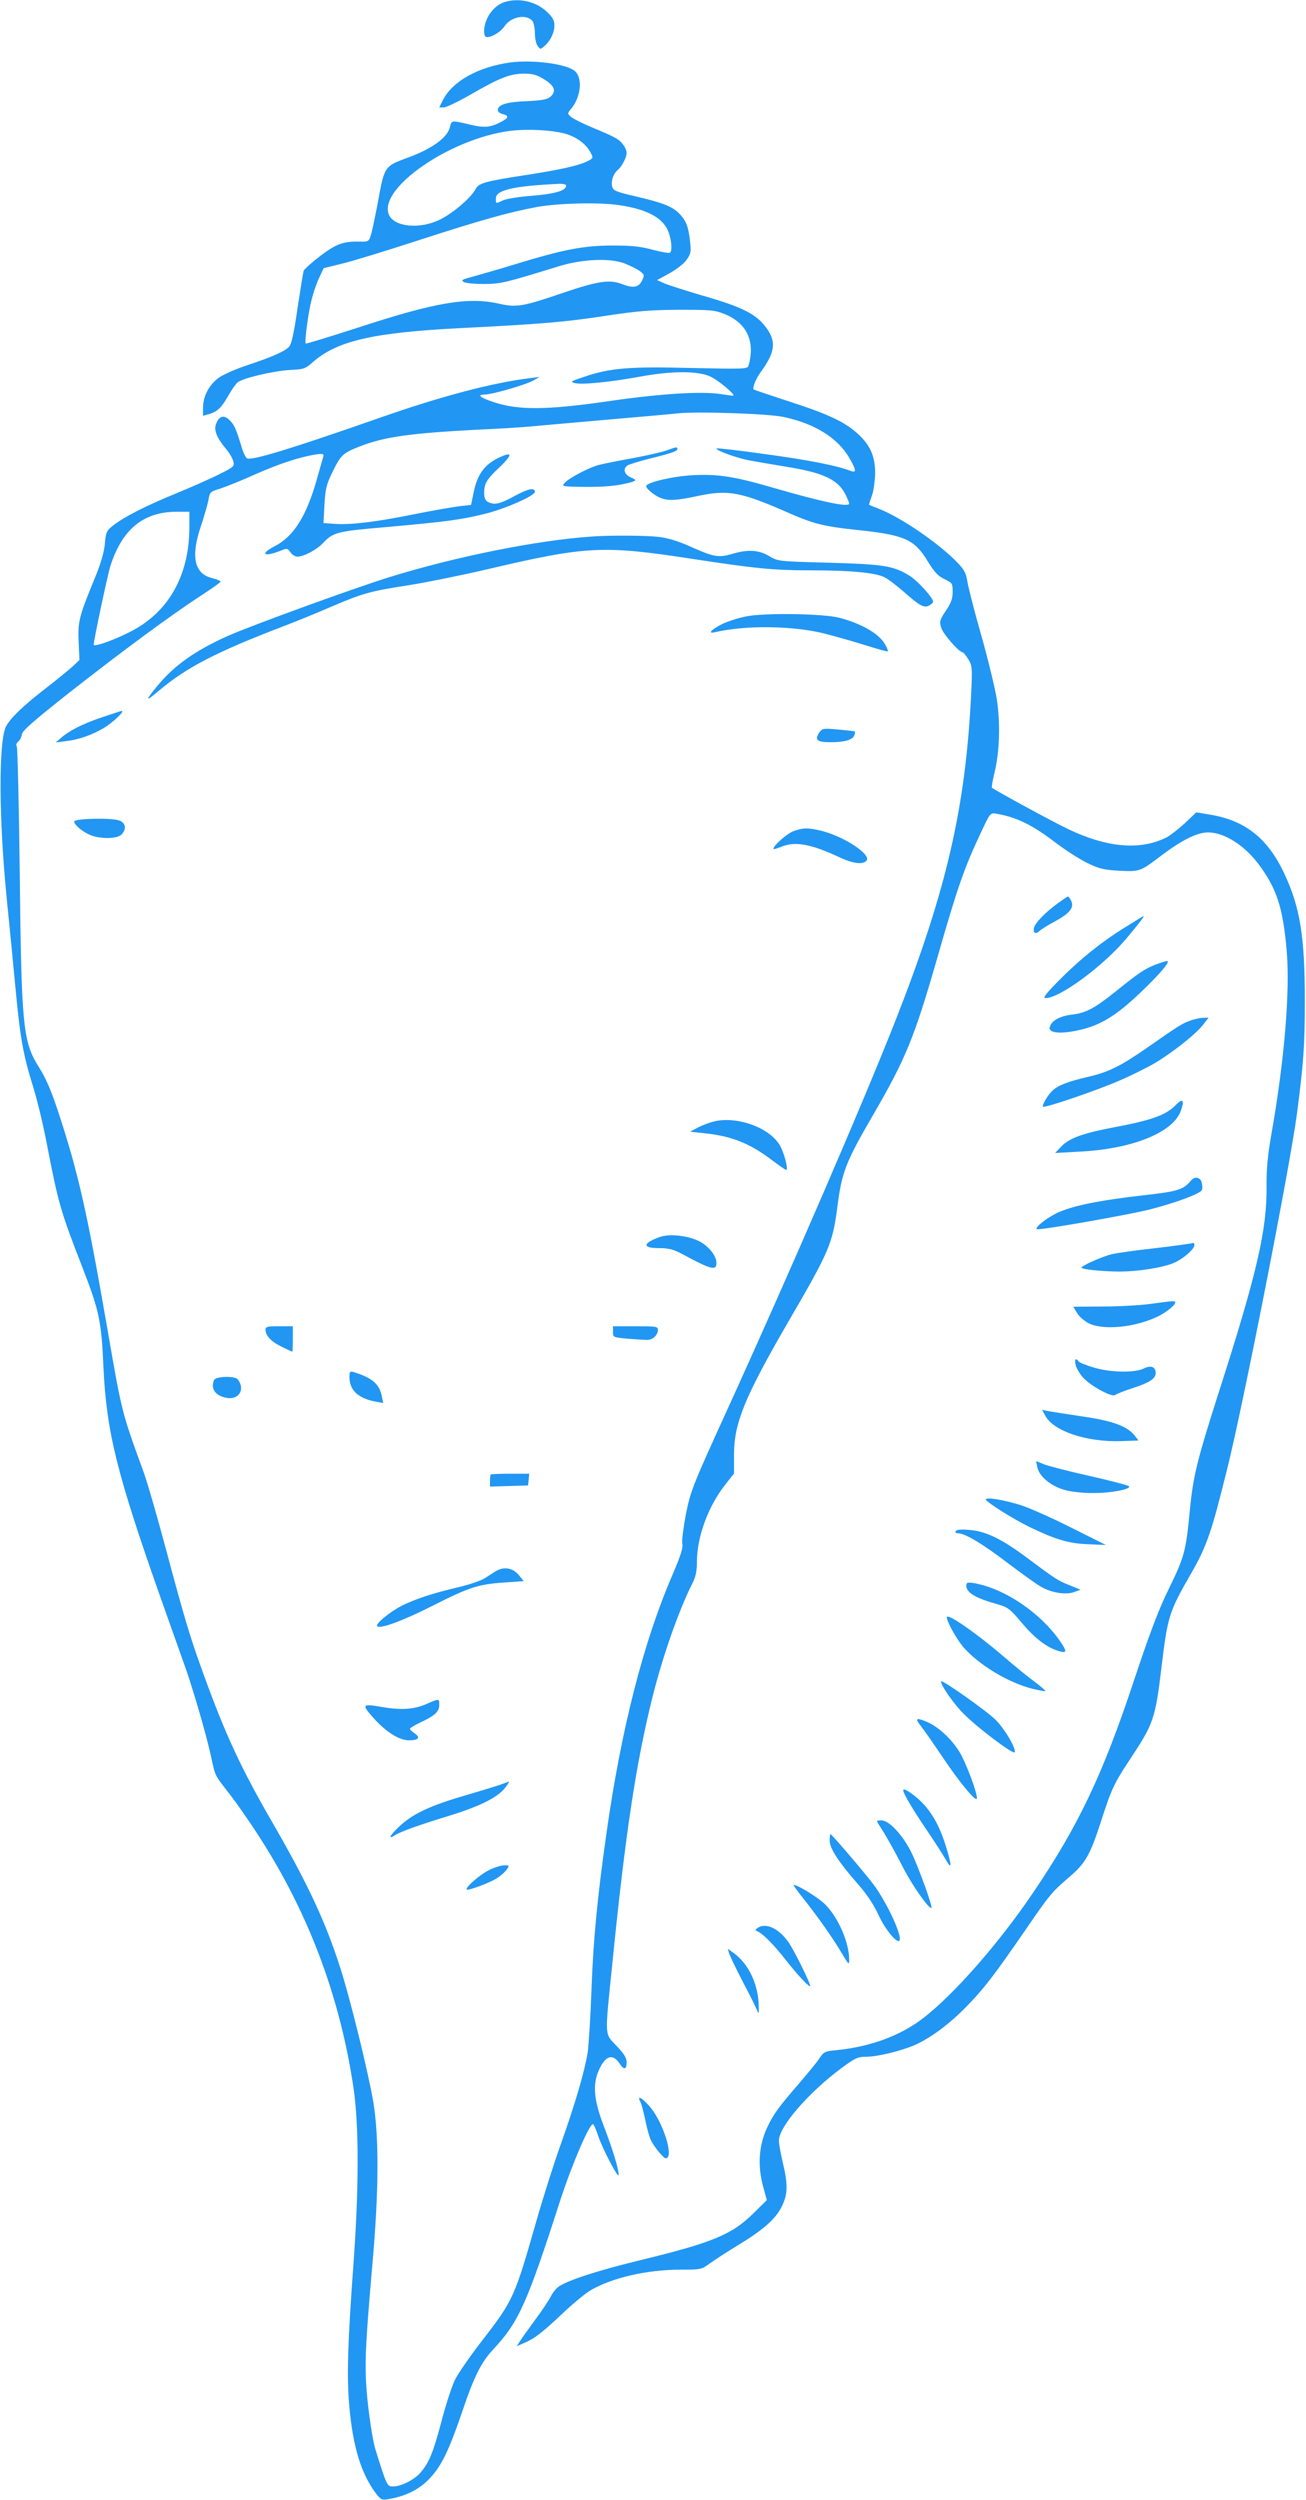
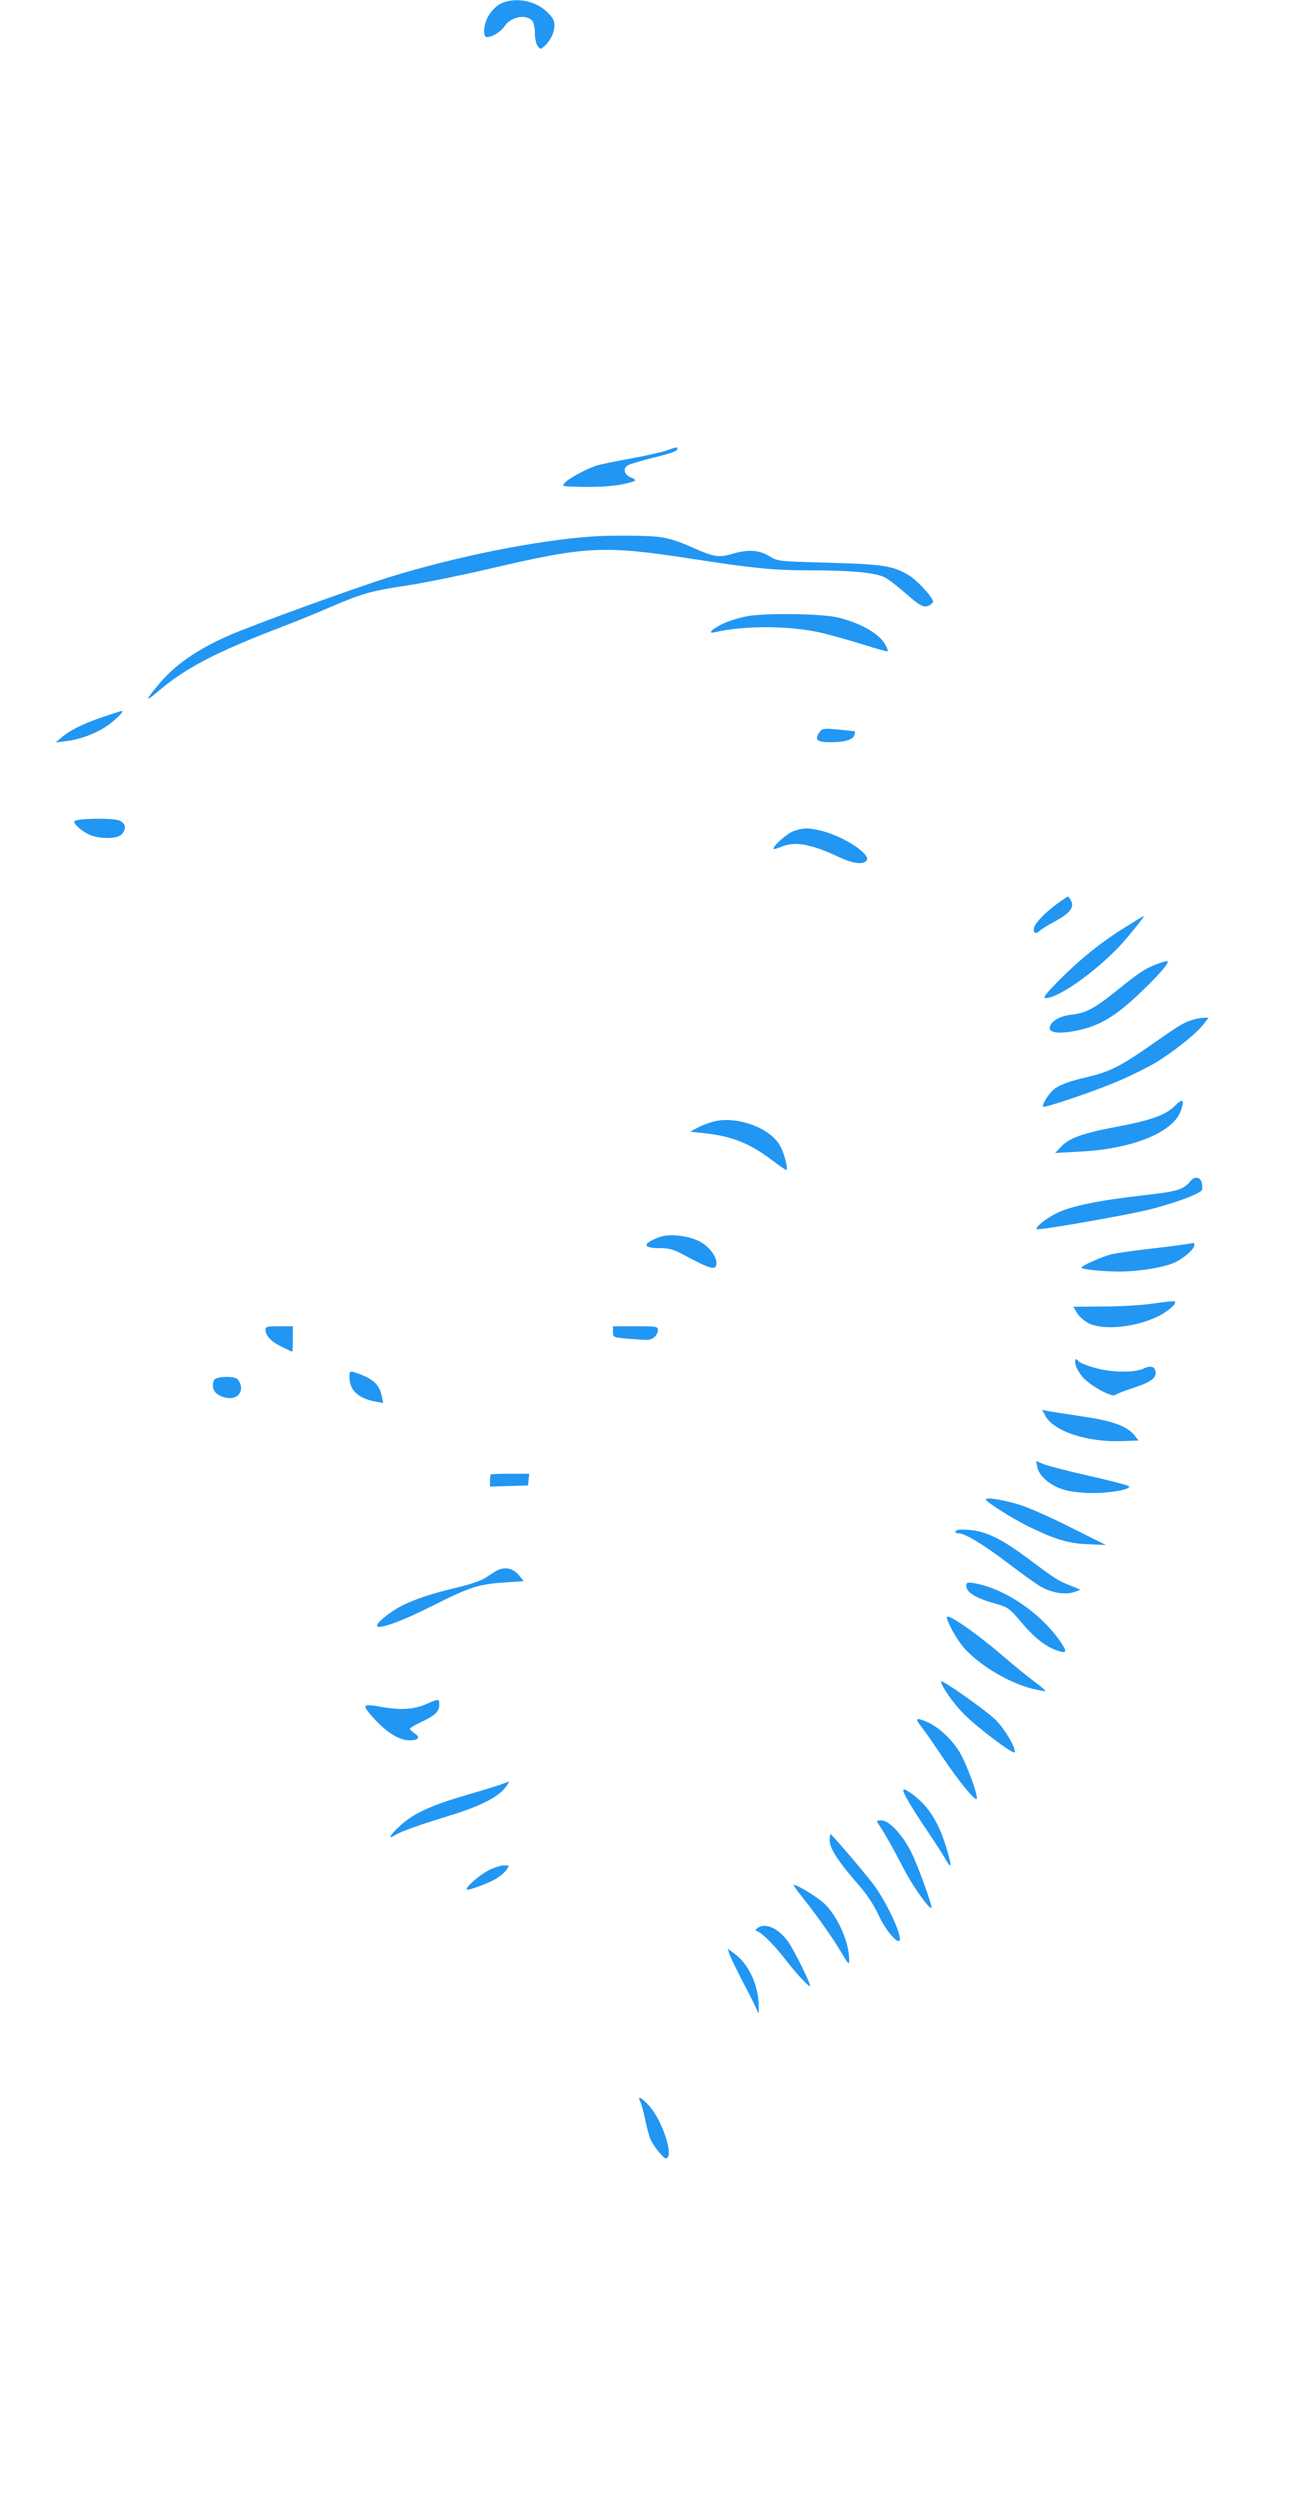
<svg xmlns="http://www.w3.org/2000/svg" version="1.0" width="669pt" height="1280pt" viewBox="0 0 669 1280" preserveAspectRatio="xMidYMid meet">
  <g transform="translate(0,1280) scale(0.1,-0.1)" fill="#2196f3" stroke="none">
    <path d="M2586 12790 c-58 -18 -106 -85 -106 -150 0 -20 5 -30 15 -30 27 0 71 28 89 55 33 50 113 65 144 27 6 -9 12 -37 12 -62 0 -25 6 -55 14 -65 14 -19 14 -19 36 0 31 28 50 69 50 106 0 24 -9 41 -39 69 -55 52 -140 72 -215 50z" />
-     <path d="M2612 12480 c-163 -23 -294 -96 -343 -192 l-19 -38 23 0 c13 0 75 30 138 66 149 86 201 106 271 107 46 0 66 -5 105 -29 54 -33 64 -61 33 -89 -16 -14 -41 -19 -122 -23 -104 -4 -148 -18 -148 -46 0 -8 11 -17 25 -20 36 -9 31 -21 -18 -45 -51 -25 -81 -26 -162 -6 -81 19 -82 19 -90 -15 -12 -53 -89 -110 -210 -155 -128 -47 -125 -42 -161 -240 -14 -71 -29 -144 -35 -161 -9 -30 -13 -32 -57 -31 -82 2 -119 -11 -201 -73 -43 -33 -81 -67 -85 -75 -3 -8 -17 -95 -32 -193 -17 -122 -31 -183 -42 -196 -21 -24 -89 -54 -213 -95 -53 -17 -116 -45 -141 -60 -53 -34 -88 -97 -88 -158 l0 -42 31 9 c42 12 64 33 99 95 16 28 37 59 47 67 25 22 183 59 271 64 68 3 76 6 116 41 123 108 307 150 751 173 422 21 544 32 740 62 164 25 232 31 380 32 165 0 185 -1 237 -22 114 -46 158 -141 122 -265 -5 -16 -24 -17 -292 -11 -319 8 -415 0 -546 -44 -71 -23 -77 -27 -53 -33 36 -10 184 5 332 32 165 31 304 31 366 0 40 -19 124 -89 116 -97 -1 -1 -29 3 -62 8 -98 16 -312 3 -585 -37 -306 -44 -452 -46 -577 -5 -72 23 -94 40 -50 40 36 0 204 48 245 70 l37 20 -50 -6 c-190 -23 -453 -92 -764 -201 -449 -157 -656 -221 -685 -210 -7 3 -21 31 -30 64 -28 91 -36 109 -62 134 -29 27 -53 19 -68 -24 -11 -31 6 -71 53 -127 16 -19 33 -47 36 -62 7 -25 3 -29 -72 -66 -43 -22 -141 -65 -218 -97 -155 -63 -269 -121 -325 -165 -34 -27 -38 -34 -43 -96 -5 -45 -21 -101 -53 -178 -79 -192 -86 -219 -81 -323 l4 -92 -36 -34 c-20 -18 -86 -72 -147 -119 -108 -84 -171 -145 -193 -187 -39 -73 -37 -481 4 -886 14 -137 34 -345 45 -461 24 -252 39 -336 90 -499 21 -68 52 -197 69 -287 60 -310 71 -349 181 -631 89 -230 99 -277 110 -517 15 -330 69 -547 293 -1181 58 -162 116 -328 131 -369 43 -126 104 -337 126 -438 24 -109 16 -94 96 -197 34 -44 97 -134 140 -200 261 -400 424 -830 495 -1305 28 -192 28 -510 0 -895 -30 -410 -35 -582 -22 -730 18 -211 61 -350 137 -451 26 -33 30 -35 68 -28 78 13 145 45 194 92 72 70 109 147 188 379 53 156 91 231 149 293 131 140 173 231 345 765 63 193 155 405 169 389 5 -5 16 -31 25 -59 24 -70 105 -224 105 -200 1 29 -31 133 -79 258 -48 127 -55 206 -22 279 33 74 71 86 106 33 22 -34 36 -31 36 6 0 23 -13 44 -52 85 -62 65 -60 40 -23 404 68 683 124 1050 210 1392 53 208 133 435 201 570 18 35 24 64 24 111 0 128 57 284 145 396 l45 57 0 96 c0 162 54 294 277 679 213 366 228 401 253 594 22 173 43 227 182 466 168 289 212 397 329 804 106 370 139 463 226 647 45 96 46 97 77 92 104 -18 185 -57 311 -154 44 -33 112 -77 152 -97 64 -31 84 -36 166 -41 107 -5 107 -5 219 80 91 69 165 108 218 115 83 11 196 -54 276 -160 94 -125 126 -224 145 -443 18 -206 -11 -560 -78 -939 -19 -110 -26 -181 -25 -265 3 -224 -49 -450 -247 -1065 -109 -342 -129 -422 -146 -597 -20 -211 -28 -239 -108 -403 -51 -103 -97 -225 -177 -465 -161 -486 -286 -748 -518 -1090 -175 -259 -407 -523 -565 -644 -117 -89 -267 -144 -439 -162 -63 -6 -68 -8 -91 -43 -13 -20 -58 -74 -98 -121 -111 -128 -136 -162 -170 -234 -41 -89 -49 -190 -21 -296 l20 -74 -67 -66 c-112 -111 -208 -151 -591 -244 -212 -52 -357 -99 -407 -132 -13 -8 -31 -31 -42 -52 -11 -21 -46 -74 -79 -118 -32 -44 -67 -92 -77 -108 l-18 -28 37 16 c54 23 90 50 198 152 53 50 117 103 143 118 110 65 291 106 462 106 104 0 106 0 152 34 25 18 89 59 141 91 128 77 193 134 224 197 32 63 33 113 6 226 -11 46 -20 97 -20 113 0 71 154 248 322 372 69 51 83 57 126 57 56 0 175 29 246 59 82 36 179 108 268 199 91 94 138 155 298 387 126 184 137 197 225 273 85 72 109 114 164 284 55 170 67 196 149 320 122 184 130 208 162 473 31 258 38 282 149 475 82 142 106 211 186 534 84 336 322 1548 359 1826 34 263 40 347 40 580 0 323 -24 474 -104 645 -85 183 -202 276 -386 305 l-66 11 -59 -56 c-33 -30 -74 -62 -91 -71 -134 -69 -306 -55 -508 42 -74 35 -368 195 -389 211 -2 2 3 35 13 75 27 111 31 255 12 380 -10 59 -46 208 -81 331 -35 122 -66 245 -70 272 -6 40 -16 59 -49 93 -93 98 -293 235 -406 278 -25 10 -46 18 -48 19 -1 1 5 22 14 46 9 24 16 76 17 115 0 89 -25 146 -92 206 -66 59 -151 99 -353 164 -95 31 -175 58 -177 60 -8 7 10 52 33 85 75 102 83 155 37 223 -54 78 -123 113 -344 176 -77 23 -158 49 -181 58 l-40 18 64 35 c37 21 75 50 88 70 21 30 23 41 17 92 -8 74 -19 105 -53 141 -36 38 -85 58 -224 90 -103 24 -117 30 -122 51 -7 28 5 65 29 85 21 18 45 64 45 88 0 11 -9 31 -20 44 -21 27 -40 37 -163 88 -42 18 -87 40 -100 50 -20 17 -21 19 -6 37 53 60 66 157 26 197 -38 38 -216 62 -335 46z m285 -365 c58 -17 106 -53 128 -96 15 -27 14 -29 -13 -43 -44 -23 -137 -44 -311 -71 -221 -34 -249 -42 -266 -75 -22 -42 -115 -122 -181 -154 -105 -52 -239 -38 -263 28 -50 135 319 388 623 426 91 11 217 4 283 -15z m3 -265 c0 -26 -54 -42 -172 -52 -68 -5 -136 -16 -152 -24 -37 -18 -36 -18 -36 10 0 43 89 64 328 75 17 0 32 -3 32 -9z m270 -100 c152 -22 235 -70 258 -148 14 -47 15 -89 3 -96 -5 -3 -44 4 -87 15 -60 17 -109 22 -204 22 -149 0 -253 -20 -498 -95 -92 -28 -193 -57 -226 -66 -50 -13 -55 -17 -40 -26 11 -6 57 -10 104 -10 86 1 101 4 380 90 122 38 265 44 340 15 30 -12 66 -30 79 -40 22 -17 23 -20 10 -47 -17 -36 -45 -41 -104 -18 -63 24 -122 15 -297 -44 -210 -72 -242 -77 -331 -57 -157 36 -326 8 -722 -122 -146 -47 -267 -84 -269 -82 -7 7 13 158 30 224 8 33 25 83 38 111 l24 51 93 23 c52 12 224 65 384 117 330 107 477 148 620 174 111 19 313 24 415 9z m845 -1085 c160 -34 277 -108 336 -210 37 -64 37 -78 4 -65 -71 27 -214 55 -435 85 -135 19 -247 32 -249 29 -8 -8 89 -44 156 -59 37 -7 129 -23 203 -35 186 -30 262 -65 300 -140 11 -22 20 -43 20 -48 0 -21 -138 8 -390 81 -199 58 -284 71 -412 64 -99 -5 -238 -37 -238 -56 0 -13 44 -49 73 -60 41 -16 81 -14 193 10 156 33 219 21 473 -91 122 -53 176 -66 348 -84 238 -25 288 -48 356 -161 34 -55 52 -74 85 -90 40 -19 42 -21 42 -65 0 -35 -8 -57 -35 -97 -31 -46 -33 -54 -24 -86 8 -31 92 -127 111 -127 3 0 16 -16 28 -35 20 -33 21 -43 15 -172 -28 -586 -126 -1012 -388 -1678 -162 -412 -532 -1269 -856 -1980 -183 -401 -193 -426 -217 -545 -13 -68 -22 -137 -19 -152 5 -21 -8 -62 -50 -160 -150 -347 -264 -795 -339 -1328 -46 -323 -67 -543 -76 -795 -5 -137 -14 -284 -20 -325 -16 -98 -65 -265 -140 -475 -33 -93 -90 -271 -125 -395 -108 -378 -117 -399 -273 -600 -62 -80 -126 -172 -142 -205 -16 -33 -47 -129 -69 -213 -42 -159 -63 -209 -106 -260 -31 -37 -100 -72 -141 -72 -31 0 -32 0 -91 190 -14 45 -34 177 -44 288 -12 145 -8 240 28 652 34 382 35 658 5 840 -25 147 -118 528 -169 685 -75 235 -167 432 -348 745 -161 278 -241 451 -353 760 -67 183 -97 284 -191 635 -44 165 -96 345 -116 400 -112 307 -111 304 -184 726 -104 599 -148 795 -246 1096 -41 126 -67 187 -103 245 -85 134 -92 202 -101 1003 -4 347 -11 636 -15 643 -5 8 -2 18 7 25 9 7 17 23 19 37 2 19 60 69 242 213 269 211 521 397 673 496 56 36 102 69 103 73 0 4 -21 13 -46 19 -90 23 -108 112 -53 271 16 49 33 107 37 130 7 39 9 41 62 57 30 10 113 43 183 75 123 54 228 88 310 100 32 4 37 2 33 -12 -3 -9 -17 -60 -32 -112 -53 -191 -120 -297 -216 -346 -80 -41 -57 -58 31 -23 31 13 34 12 48 -8 9 -13 25 -23 37 -23 34 1 98 35 131 70 51 54 72 60 308 80 325 29 400 39 524 70 106 27 253 92 253 112 0 23 -36 16 -103 -21 -77 -42 -104 -48 -138 -31 -13 8 -19 21 -19 46 0 48 13 70 76 129 64 61 71 82 18 60 -87 -36 -128 -87 -148 -187 l-13 -63 -61 -7 c-34 -4 -142 -23 -241 -43 -191 -38 -313 -53 -400 -47 l-54 4 5 94 c5 83 10 104 41 167 43 88 53 97 139 131 124 49 259 68 603 86 110 5 225 12 255 15 30 3 208 18 395 35 187 16 358 31 380 34 103 10 462 -2 540 -19z m-3045 -567 c-1 -249 -110 -438 -310 -536 -88 -44 -180 -75 -180 -63 0 23 72 362 86 405 60 186 168 275 337 276 l67 0 0 -82z" />
    <path d="M3415 10494 c-22 -8 -101 -26 -175 -40 -74 -13 -153 -29 -175 -35 -50 -14 -148 -65 -171 -90 -17 -18 -15 -19 57 -21 112 -3 189 2 244 14 68 15 72 19 36 34 -35 15 -42 47 -13 63 10 5 56 19 102 31 118 29 150 40 150 51 0 12 -6 11 -55 -7z" />
    <path d="M3030 10053 c-280 -19 -697 -103 -1036 -208 -189 -59 -702 -246 -823 -299 -168 -75 -275 -150 -361 -253 -69 -83 -68 -90 3 -30 141 119 292 198 637 330 63 24 174 69 245 100 164 70 203 81 400 111 88 14 266 50 395 80 515 121 598 125 1054 55 325 -50 421 -59 606 -59 208 0 336 -12 382 -36 18 -9 62 -43 98 -74 82 -73 104 -84 130 -70 11 6 20 15 20 19 0 21 -83 112 -125 136 -82 49 -131 56 -410 64 -259 7 -260 7 -305 34 -53 32 -110 35 -190 11 -68 -20 -94 -16 -210 36 -64 29 -116 45 -164 51 -68 8 -250 9 -346 2z" />
    <path d="M3821 9644 c-40 -8 -95 -26 -122 -39 -55 -28 -76 -51 -38 -42 158 37 401 34 564 -7 55 -14 149 -41 210 -60 60 -19 111 -33 113 -31 2 2 -3 16 -12 32 -28 56 -121 110 -236 140 -83 22 -386 26 -479 7z" />
    <path d="M517 9126 c-100 -35 -163 -67 -207 -106 l-25 -21 55 7 c63 7 131 31 192 67 44 26 109 87 92 87 -5 0 -53 -16 -107 -34z" />
    <path d="M4197 9050 c-26 -38 -12 -50 58 -50 71 0 113 12 121 35 4 9 5 18 3 20 -2 2 -41 6 -85 10 -77 7 -82 6 -97 -15z" />
    <path d="M380 8594 c0 -17 42 -52 82 -69 53 -22 140 -20 161 3 26 28 21 58 -11 71 -36 15 -232 11 -232 -5z" />
    <path d="M4065 8545 c-34 -12 -112 -82 -102 -92 2 -2 20 4 40 12 70 29 152 14 297 -54 70 -33 121 -39 139 -17 25 30 -111 121 -226 151 -70 18 -96 18 -148 0z" />
    <path d="M3663 7060 c-22 -5 -61 -19 -85 -31 l-43 -23 75 -8 c139 -15 230 -51 345 -138 36 -27 69 -50 72 -50 13 0 -10 88 -32 126 -52 89 -212 149 -332 124z" />
    <path d="M3377 6466 c-86 -32 -87 -56 -3 -56 53 0 74 -6 122 -31 148 -80 174 -86 174 -45 0 37 -41 88 -90 112 -59 29 -153 39 -203 20z" />
    <path d="M1360 5992 c0 -30 30 -62 83 -87 28 -14 52 -25 54 -25 2 0 3 29 3 65 l0 65 -70 0 c-60 0 -70 -2 -70 -18z" />
    <path d="M3140 5981 c0 -28 1 -28 77 -35 42 -3 86 -6 99 -6 28 0 54 25 54 51 0 18 -8 19 -115 19 l-115 0 0 -29z" />
    <path d="M1790 5750 c0 -67 44 -109 134 -126 l39 -7 -7 34 c-12 63 -50 95 -143 124 -20 6 -23 3 -23 -25z" />
    <path d="M1096 5734 c-18 -46 8 -81 67 -91 62 -10 94 45 55 95 -16 19 -114 16 -122 -4z" />
    <path d="M2514 5251 c-2 -2 -4 -17 -4 -33 l0 -29 98 3 97 3 3 30 3 30 -96 0 c-53 0 -99 -2 -101 -4z" />
    <path d="M2545 4759 c-11 -6 -37 -23 -57 -36 -21 -15 -81 -35 -140 -49 -132 -31 -219 -60 -288 -94 -63 -32 -139 -94 -128 -106 16 -15 134 29 286 106 186 94 232 109 365 118 l100 7 -27 33 c-30 34 -71 42 -111 21z" />
    <path d="M2180 4074 c-62 -26 -128 -30 -226 -13 -101 18 -104 13 -35 -63 64 -69 127 -108 177 -108 47 0 59 14 30 34 -14 9 -26 20 -26 25 0 4 23 18 52 32 76 35 98 56 98 90 0 34 1 34 -70 3z" />
    <path d="M2580 3669 c-14 -6 -95 -31 -180 -56 -191 -55 -279 -96 -347 -157 -54 -49 -71 -78 -30 -52 27 18 124 53 282 101 164 51 255 98 290 152 9 13 14 23 13 22 -2 0 -14 -5 -28 -10z" />
    <path d="M2504 3225 c-47 -23 -123 -90 -113 -99 7 -7 123 36 157 60 19 12 40 31 48 43 14 20 14 21 -13 21 -16 0 -52 -11 -79 -25z" />
    <path d="M5418 8175 c-63 -46 -114 -98 -121 -124 -7 -27 9 -37 28 -17 9 8 43 30 76 47 77 42 102 71 87 105 -6 13 -14 24 -17 24 -3 0 -27 -16 -53 -35z" />
    <path d="M5766 8054 c-122 -75 -234 -165 -341 -273 -69 -70 -85 -91 -69 -91 73 0 294 163 413 304 63 75 95 116 89 116 -2 0 -43 -25 -92 -56z" />
    <path d="M5918 7861 c-55 -22 -84 -41 -203 -137 -110 -88 -153 -111 -228 -119 -60 -8 -101 -31 -110 -64 -7 -29 51 -36 140 -17 118 24 200 74 332 201 96 92 149 155 129 155 -7 -1 -34 -9 -60 -19z" />
    <path d="M6098 7575 c-45 -16 -61 -27 -219 -137 -141 -98 -200 -127 -309 -152 -99 -23 -150 -43 -178 -69 -25 -23 -56 -76 -49 -83 8 -8 281 85 392 134 61 26 143 67 182 90 89 53 211 149 247 197 l27 35 -28 -1 c-15 0 -44 -6 -65 -14z" />
    <path d="M6019 7139 c-48 -48 -120 -74 -305 -109 -169 -32 -238 -57 -280 -102 l-29 -31 125 7 c271 13 483 99 520 212 19 55 8 63 -31 23z" />
    <path d="M6100 6755 c-38 -46 -66 -55 -246 -75 -228 -26 -363 -54 -439 -90 -54 -26 -115 -74 -104 -83 8 -8 469 73 579 101 133 34 260 81 267 100 3 6 2 23 -1 37 -7 29 -36 34 -56 10z" />
    <path d="M6110 6436 c-3 -2 -88 -14 -190 -26 -102 -11 -203 -26 -225 -31 -51 -13 -155 -59 -155 -69 0 -9 111 -20 197 -20 87 0 208 18 268 41 53 20 120 78 113 99 -2 6 -6 9 -8 6z" />
    <path d="M5890 6124 c-52 -7 -162 -13 -243 -13 l-149 -1 19 -32 c10 -17 36 -40 58 -52 75 -39 244 -22 360 36 43 22 85 56 85 70 0 9 -6 9 -130 -8z" />
    <path d="M5511 5808 c5 -17 23 -46 40 -64 43 -44 146 -99 162 -86 7 6 48 22 91 36 84 27 116 48 116 76 0 32 -24 42 -60 24 -48 -24 -177 -21 -262 6 -37 11 -70 25 -73 30 -14 22 -23 8 -14 -22z" />
    <path d="M5354 5553 c41 -80 214 -138 394 -131 l84 3 -21 27 c-38 47 -115 75 -272 97 -79 12 -157 24 -172 27 l-29 6 16 -29z" />
    <path d="M5314 5288 c8 -45 67 -95 136 -115 32 -10 93 -17 145 -17 94 -1 203 20 188 35 -5 5 -97 29 -204 53 -107 24 -211 51 -233 60 l-39 16 7 -32z" />
    <path d="M5050 5123 c0 -12 138 -99 226 -142 131 -63 200 -84 299 -87 l90 -4 -178 89 c-97 49 -212 100 -255 114 -84 27 -182 44 -182 30z" />
    <path d="M4896 4961 c-4 -7 0 -11 12 -11 35 0 127 -55 255 -153 69 -52 145 -107 170 -121 53 -31 129 -43 172 -26 l30 11 -56 23 c-61 24 -73 32 -224 145 -126 93 -206 132 -289 138 -41 4 -66 2 -70 -6z" />
    <path d="M4950 4681 c0 -35 49 -64 162 -95 51 -15 62 -23 120 -92 65 -78 125 -125 185 -145 43 -14 49 -8 27 28 -98 155 -292 290 -456 318 -33 5 -38 3 -38 -14z" />
    <path d="M4850 4520 c0 -22 50 -112 84 -152 79 -91 229 -182 354 -214 35 -8 65 -14 67 -12 2 2 -24 25 -58 50 -34 25 -105 83 -157 128 -140 120 -290 224 -290 200z" />
    <path d="M4820 4192 c0 -22 66 -116 117 -167 72 -72 256 -211 261 -196 7 20 -49 116 -96 164 -45 46 -282 213 -282 199z" />
    <path d="M4717 3963 c17 -21 67 -93 112 -160 82 -122 164 -223 174 -213 11 11 -55 190 -92 247 -42 65 -107 124 -164 148 -55 23 -61 18 -30 -22z" />
    <path d="M4650 3583 c18 -32 63 -103 101 -158 37 -55 79 -120 93 -145 33 -58 33 -33 0 72 -41 131 -97 213 -184 272 -41 27 -43 18 -10 -41z" />
    <path d="M4504 3455 c34 -52 74 -123 124 -220 46 -89 126 -203 143 -204 10 -1 -64 206 -102 284 -43 88 -114 165 -153 165 -28 0 -28 0 -12 -25z" />
    <path d="M4250 3376 c0 -40 47 -111 149 -227 41 -47 78 -102 102 -155 33 -71 92 -144 106 -130 19 18 -65 199 -134 290 -51 67 -213 256 -219 256 -2 0 -4 -15 -4 -34z" />
    <path d="M4113 3083 c77 -97 155 -208 199 -283 35 -59 38 -62 38 -34 0 88 -55 215 -122 283 -35 35 -141 101 -163 101 -3 0 18 -30 48 -67z" />
    <path d="M3880 2929 c-12 -9 -12 -12 -2 -16 28 -11 84 -67 146 -146 62 -80 126 -147 126 -134 0 16 -81 180 -110 222 -50 72 -118 104 -160 74z" />
    <path d="M3735 2799 c4 -13 36 -80 72 -149 36 -68 70 -136 74 -150 6 -16 7 0 5 47 -7 106 -56 203 -129 255 l-29 21 7 -24z" />
    <path d="M3280 2040 c6 -10 17 -54 26 -97 9 -43 22 -90 30 -104 17 -33 63 -89 74 -89 46 0 -14 190 -85 269 -39 43 -63 55 -45 21z" />
  </g>
</svg>